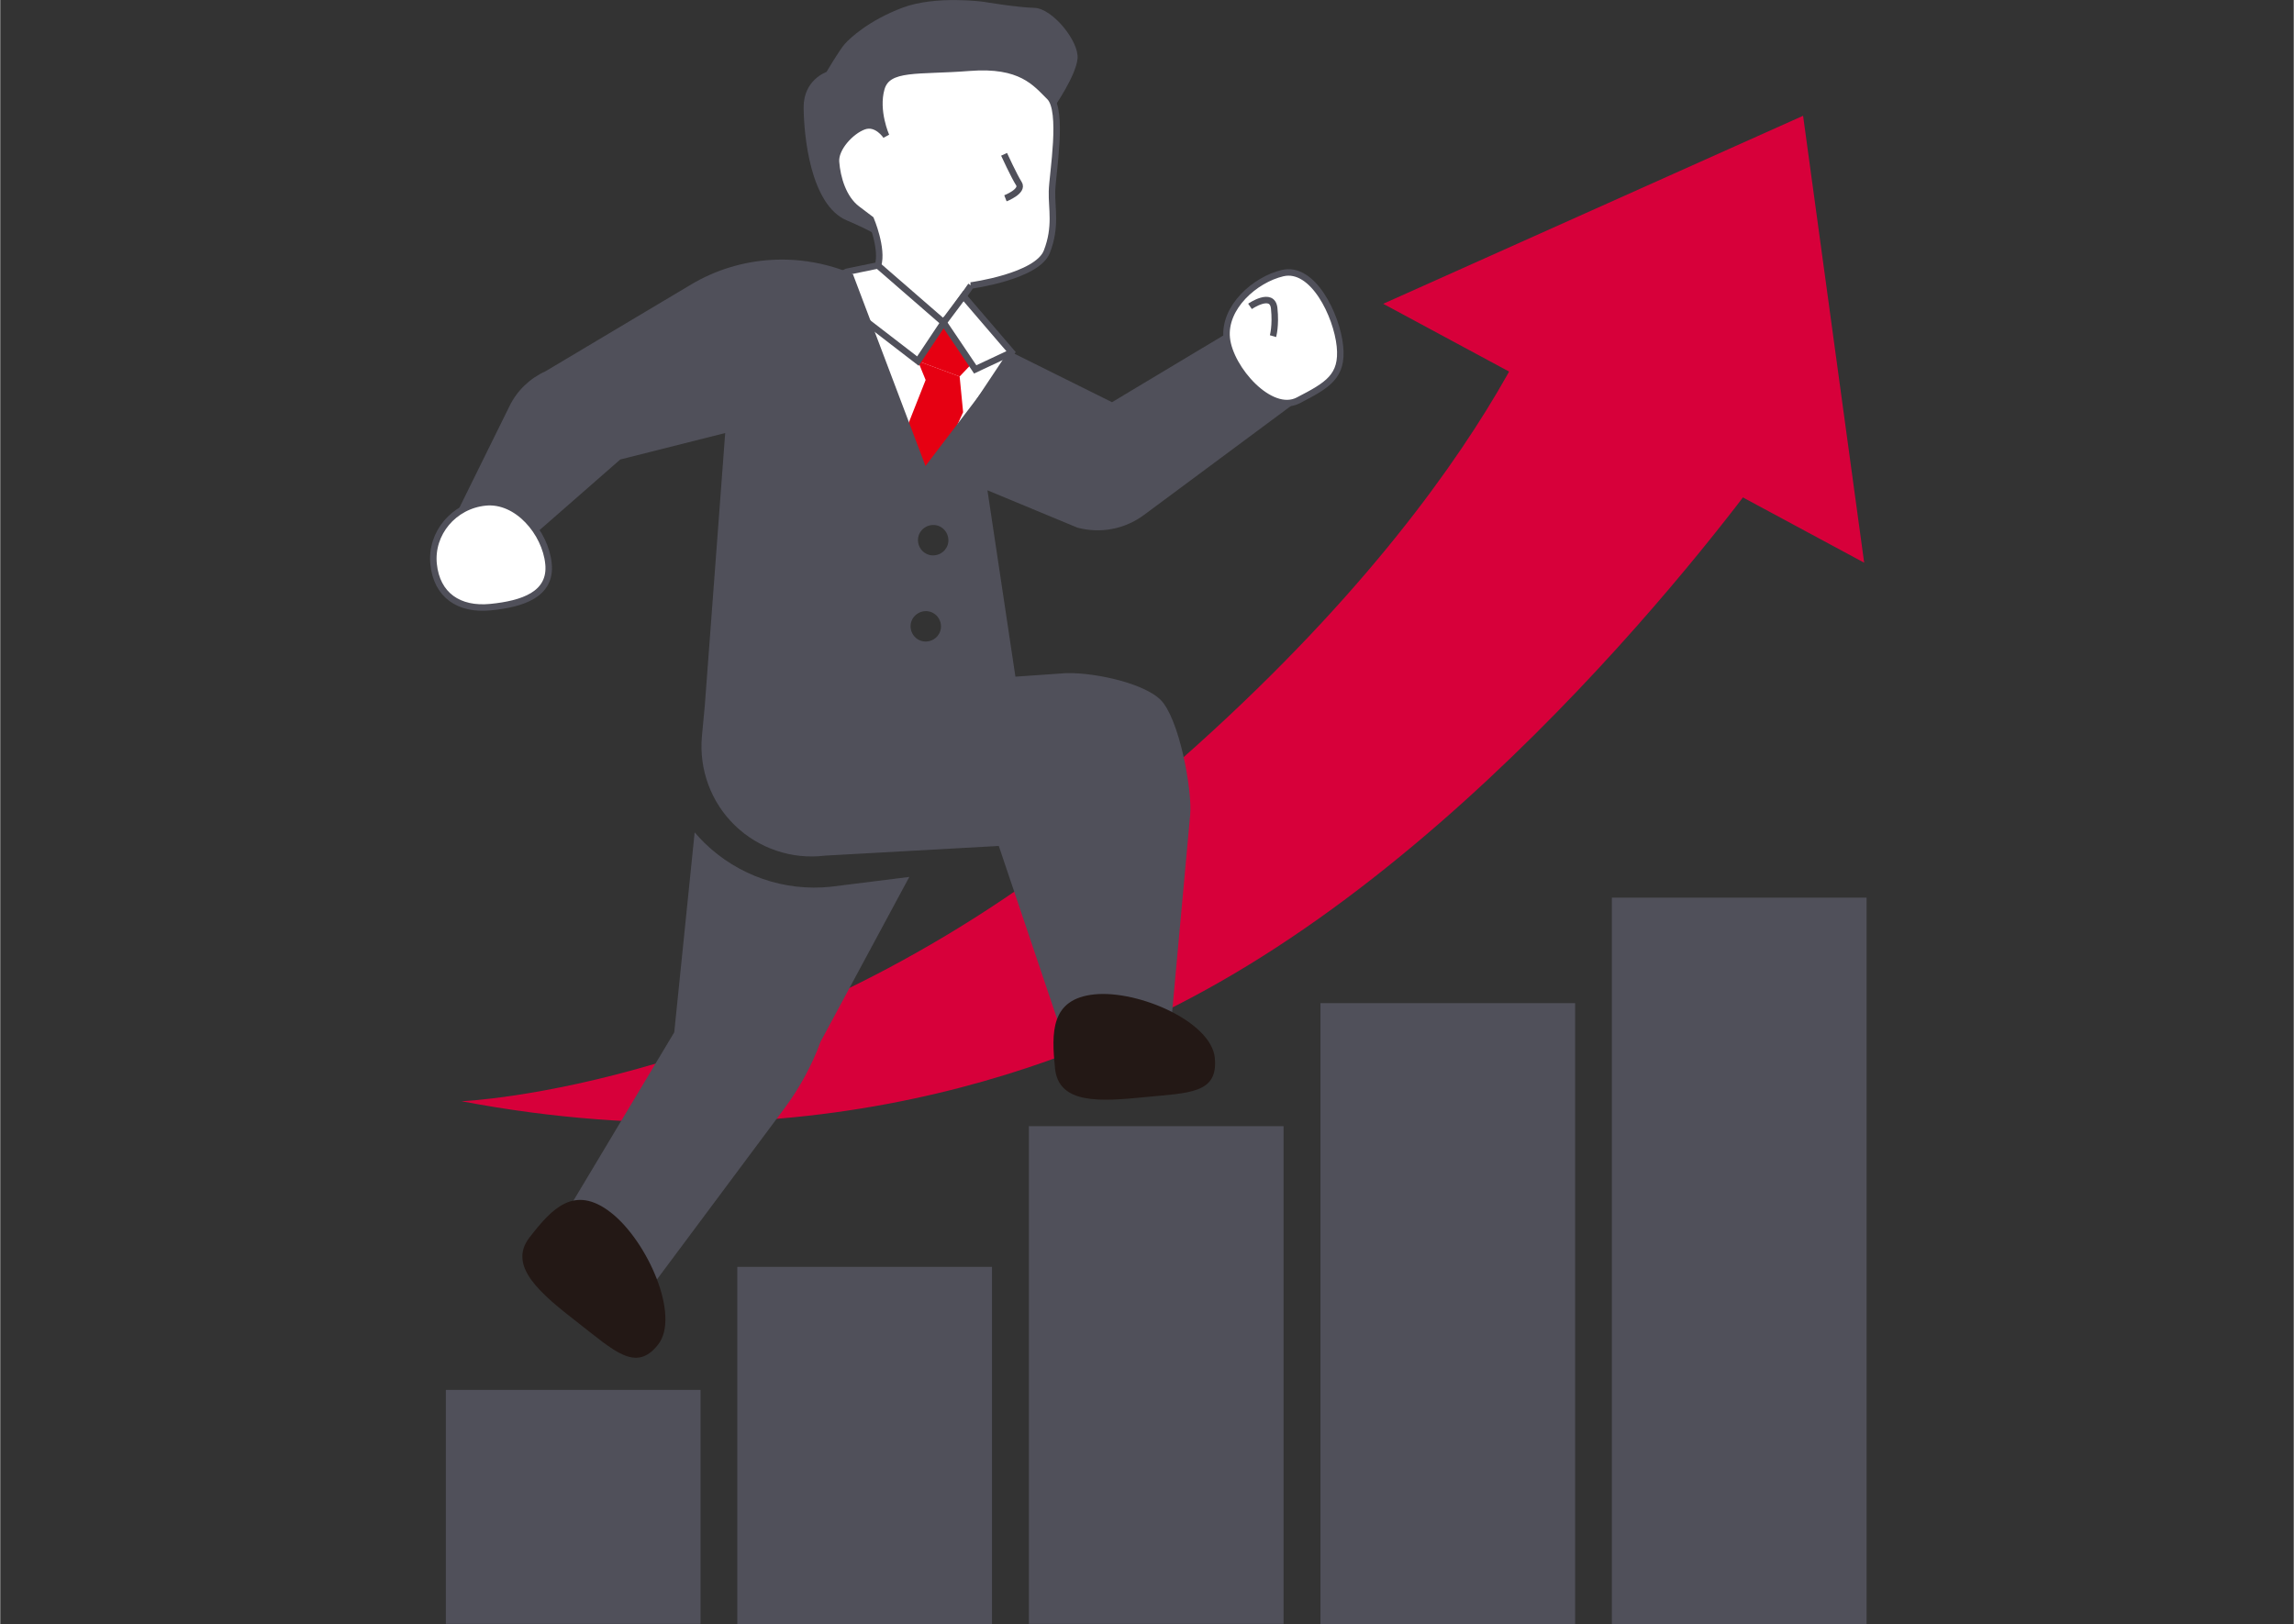
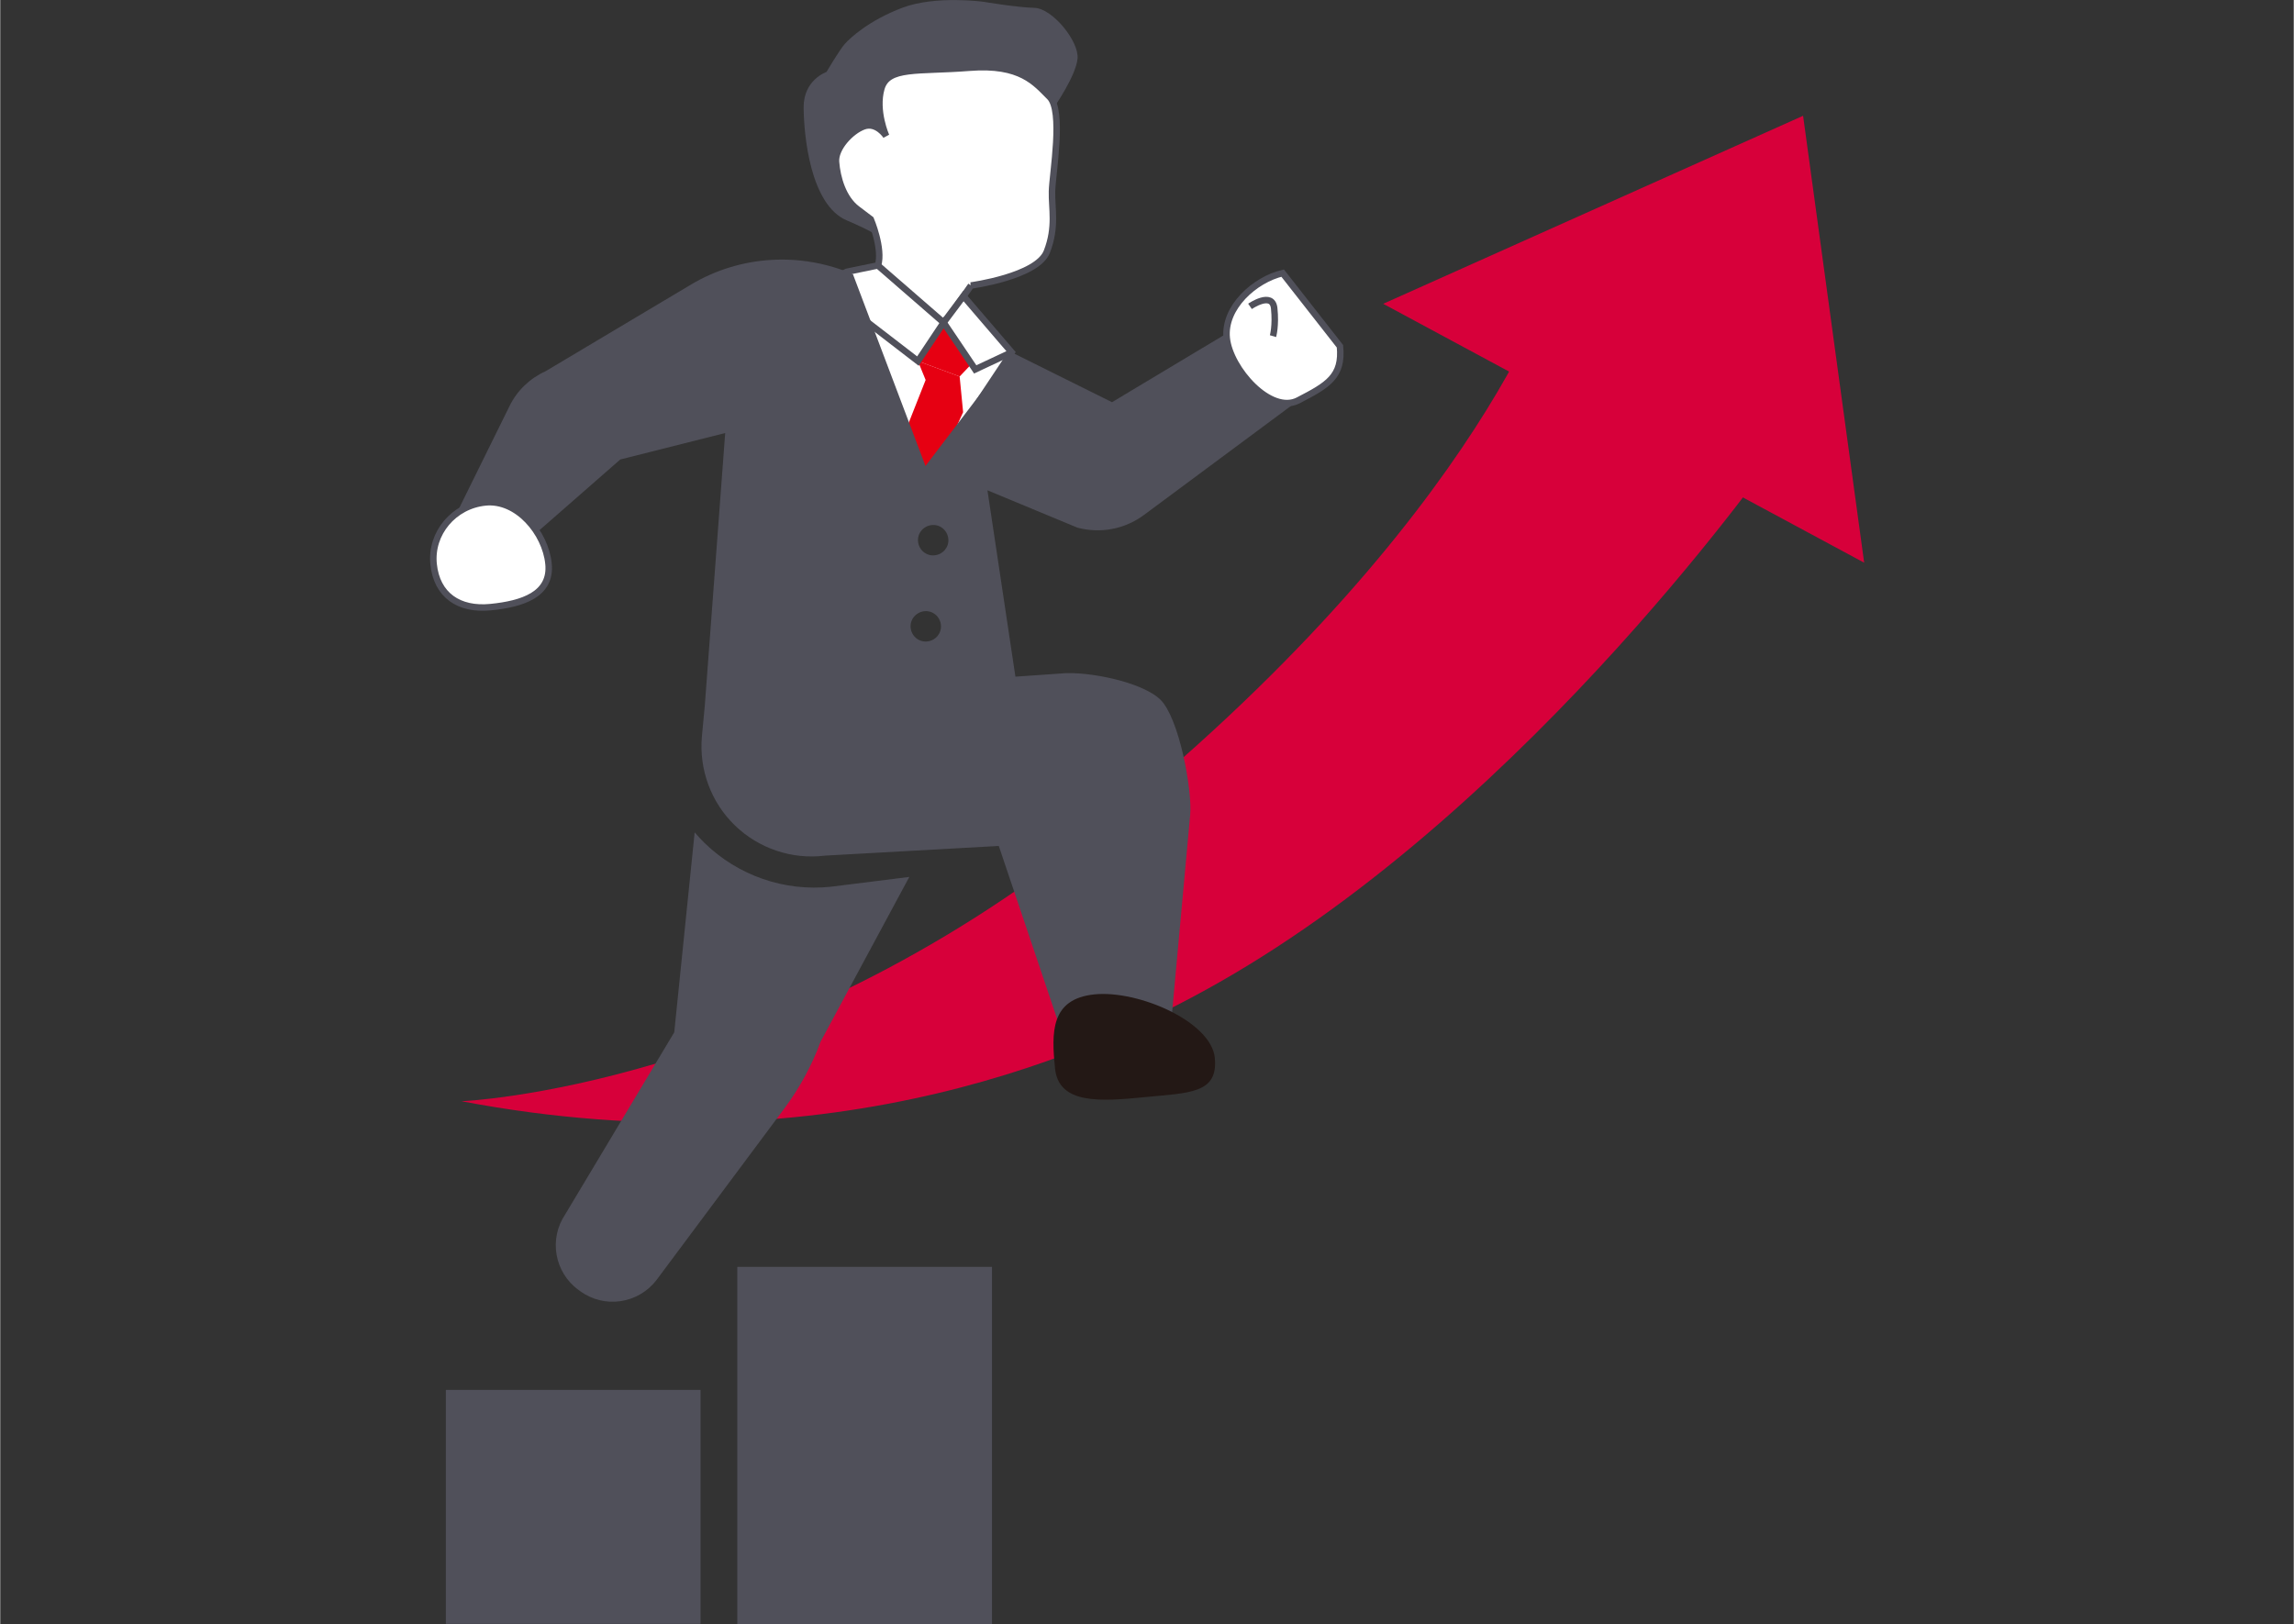
<svg xmlns="http://www.w3.org/2000/svg" id="_レイヤー_1" width="53.53mm" height="37.9mm" viewBox="0 0 151.73 107.45">
  <rect x="0" y="0" width="151.73" height="107.45" fill="#333333" stroke="none" />
  <defs>
    <style>.cls-1{fill:#231815;}.cls-1,.cls-2,.cls-3,.cls-4{stroke-width:0px;}.cls-2{fill:#50505a;}.cls-5{fill:#fff;}.cls-5,.cls-6{stroke:#50505a;stroke-miterlimit:10;stroke-width:.43px;}.cls-3{fill:#d7003a;}.cls-6{fill:none;}.cls-4{fill:#e60012;}</style>
  </defs>
  <path class="cls-3" d="M30.51,72.86s20.66-.81,41.87-17.79c26.12-20.92,30.69-37.66,30.69-37.66l14.66,12.2s-16.33,23.6-37.17,35.43c-7.64,4.34-25.26,12.53-50.05,7.82Z" />
  <polygon class="cls-3" points="119.27 7.66 91.49 20.1 123.31 37.23 119.27 7.66" />
  <path class="cls-2" d="M69.73,7.08s1.43-2.05,1.54-3.2-1.67-3.33-2.85-3.36-3.36-.4-3.36-.4c0,0-3.17-.44-5.37.39s-3.46,1.99-3.82,2.4-1.21,1.85-1.21,1.85c0,0-1.52.52-1.51,2.34s.43,6.47,2.87,7.49,3.81,2.14,3.81,2.14l3.55-3.32,6.34-6.33Z" />
  <path class="cls-5" d="M64.21,18.89s4.39-.59,5.03-2.24.31-2.84.34-4,.77-5.32-.16-6.24-1.89-2.2-5.31-1.93c-3.41.27-5.4-.1-5.82,1.38s.32,3.14.32,3.14c0,0-.62-.95-1.48-.64s-1.91,1.45-1.84,2.35c.08,1.07.48,2.42,1.39,3.11l.91.69s.82,1.94.48,3.05-.28,3.14-.06,3.22,3.04,2.63,3.04,2.63l3.17-4.52Z" />
-   <path class="cls-5" d="M66.41,10.21s.66,1.44.98,1.94-.89.97-.89.97" />
  <polygon class="cls-5" points="56.02 17.98 58.06 17.56 62.41 21.34 63.72 19.59 66.91 23.31 60.73 32.6 55.06 18.44 56.02 17.98" />
  <polygon class="cls-4" points="60.71 23.89 63.47 24.91 64.2 24.14 62.41 21.34 60.71 23.89" />
  <polyline class="cls-4" points="60.71 23.89 61.22 25.14 58.46 32.13 60.87 33.5 63.7 27.27 63.47 24.91" />
  <polyline class="cls-6" points="56.1 20.34 60.71 23.89 62.41 21.34 64.5 24.44 66.91 23.31" />
  <path class="cls-2" d="M34.79,35.85l6.23-5.45,6.94-1.75-1.35,18.04-.19,2.02c-.2,2.2.6,4.37,2.18,5.9,1.58,1.53,3.77,2.27,5.96,2l11.5-.64,3.85,11.42c.02,1.97,1.57,3.58,3.53,3.67h.15c1.98.1,3.69-1.38,3.87-3.36l1.26-13.77c.15-1.71-.74-6.42-1.96-7.63-1.22-1.2-4.88-1.91-6.58-1.74l-3.02.21-1.85-12.33,5.95,2.47c1.53.41,3.15.1,4.42-.85l10.19-7.56c.65-.48,1.08-1.2,1.19-2,.11-.8-.1-1.61-.58-2.25l-.13-.18c-.98-1.3-2.81-1.59-4.14-.65l-8.66,5.19-6.62-3.29-5.72,7.51-4.8-12.69c-3.46-1.48-7.44-1.26-10.7.68l-9.63,5.74c-1.04.47-1.89,1.28-2.39,2.31l-4.68,9.49M40.79,43.64,61.82,36.74c-.55.06-1.04-.34-1.1-.9s.35-1.04.9-1.1,1.04.34,1.1.9-.35,1.04-.9,1.1ZM60.23,41.54c-.06-.55.35-1.04.9-1.1s1.04.34,1.1.9-.35,1.04-.9,1.1-1.04-.34-1.1-.9ZM30.63,37.57l.82.23c1.19.59,1.49,2.68,2.34,1.67" />
  <path class="cls-2" d="M43.39,84.72c-1.21,1.55-3.44,1.87-5.03.7l-.11-.08c-1.59-1.16-1.97-3.37-.87-5l7.21-12.04,1.35-13.23c.21.24.42.48.65.7,2.22,2.16,5.27,3.22,8.35,2.9l5.2-.65-5.87,10.9c-.57,1.56-1.37,3.03-2.36,4.37l-8.51,11.42Z" />
  <path class="cls-5" d="M36.27,37.29c.21,2.05-1.73,2.67-3.83,2.88s-3.56-.8-3.77-2.84,1.33-3.88,3.43-4.09,3.96,2,4.17,4.05Z" />
-   <path class="cls-5" d="M88.63,22.91c.2,2-.81,2.57-2.76,3.58-1.83.95-4.52-2.08-4.73-4.12s1.87-3.87,3.7-4.3c2-.47,3.58,2.79,3.79,4.84Z" />
+   <path class="cls-5" d="M88.63,22.91c.2,2-.81,2.57-2.76,3.58-1.83.95-4.52-2.08-4.73-4.12s1.87-3.87,3.7-4.3Z" />
  <path class="cls-5" d="M82.68,20.27s1.48-1.02,1.6.13-.08,1.84-.08,1.84" />
  <path class="cls-1" d="M80.35,69.99c.24,2.39-1.73,2.31-4.64,2.6-2.91.29-5.69.49-5.93-1.9s-.3-4.6,2.61-4.9c2.91-.29,7.71,1.8,7.96,4.19Z" />
-   <path class="cls-1" d="M43.53,88.95c-1.47,1.89-2.91.43-5.33-1.45s-4.66-3.72-3.19-5.62,2.96-3.54,5.38-1.66,4.61,6.83,3.14,8.73Z" />
-   <rect class="cls-2" x="87.34" y="66.37" width="16.85" height="41.08" />
-   <rect class="cls-2" x="68.05" y="74.51" width="16.85" height="32.93" />
  <rect class="cls-2" x="48.76" y="83.82" width="16.85" height="23.63" />
  <rect class="cls-2" x="29.48" y="91.96" width="16.85" height="15.48" />
-   <rect class="cls-2" x="106.62" y="59.39" width="16.85" height="48.06" />
</svg>